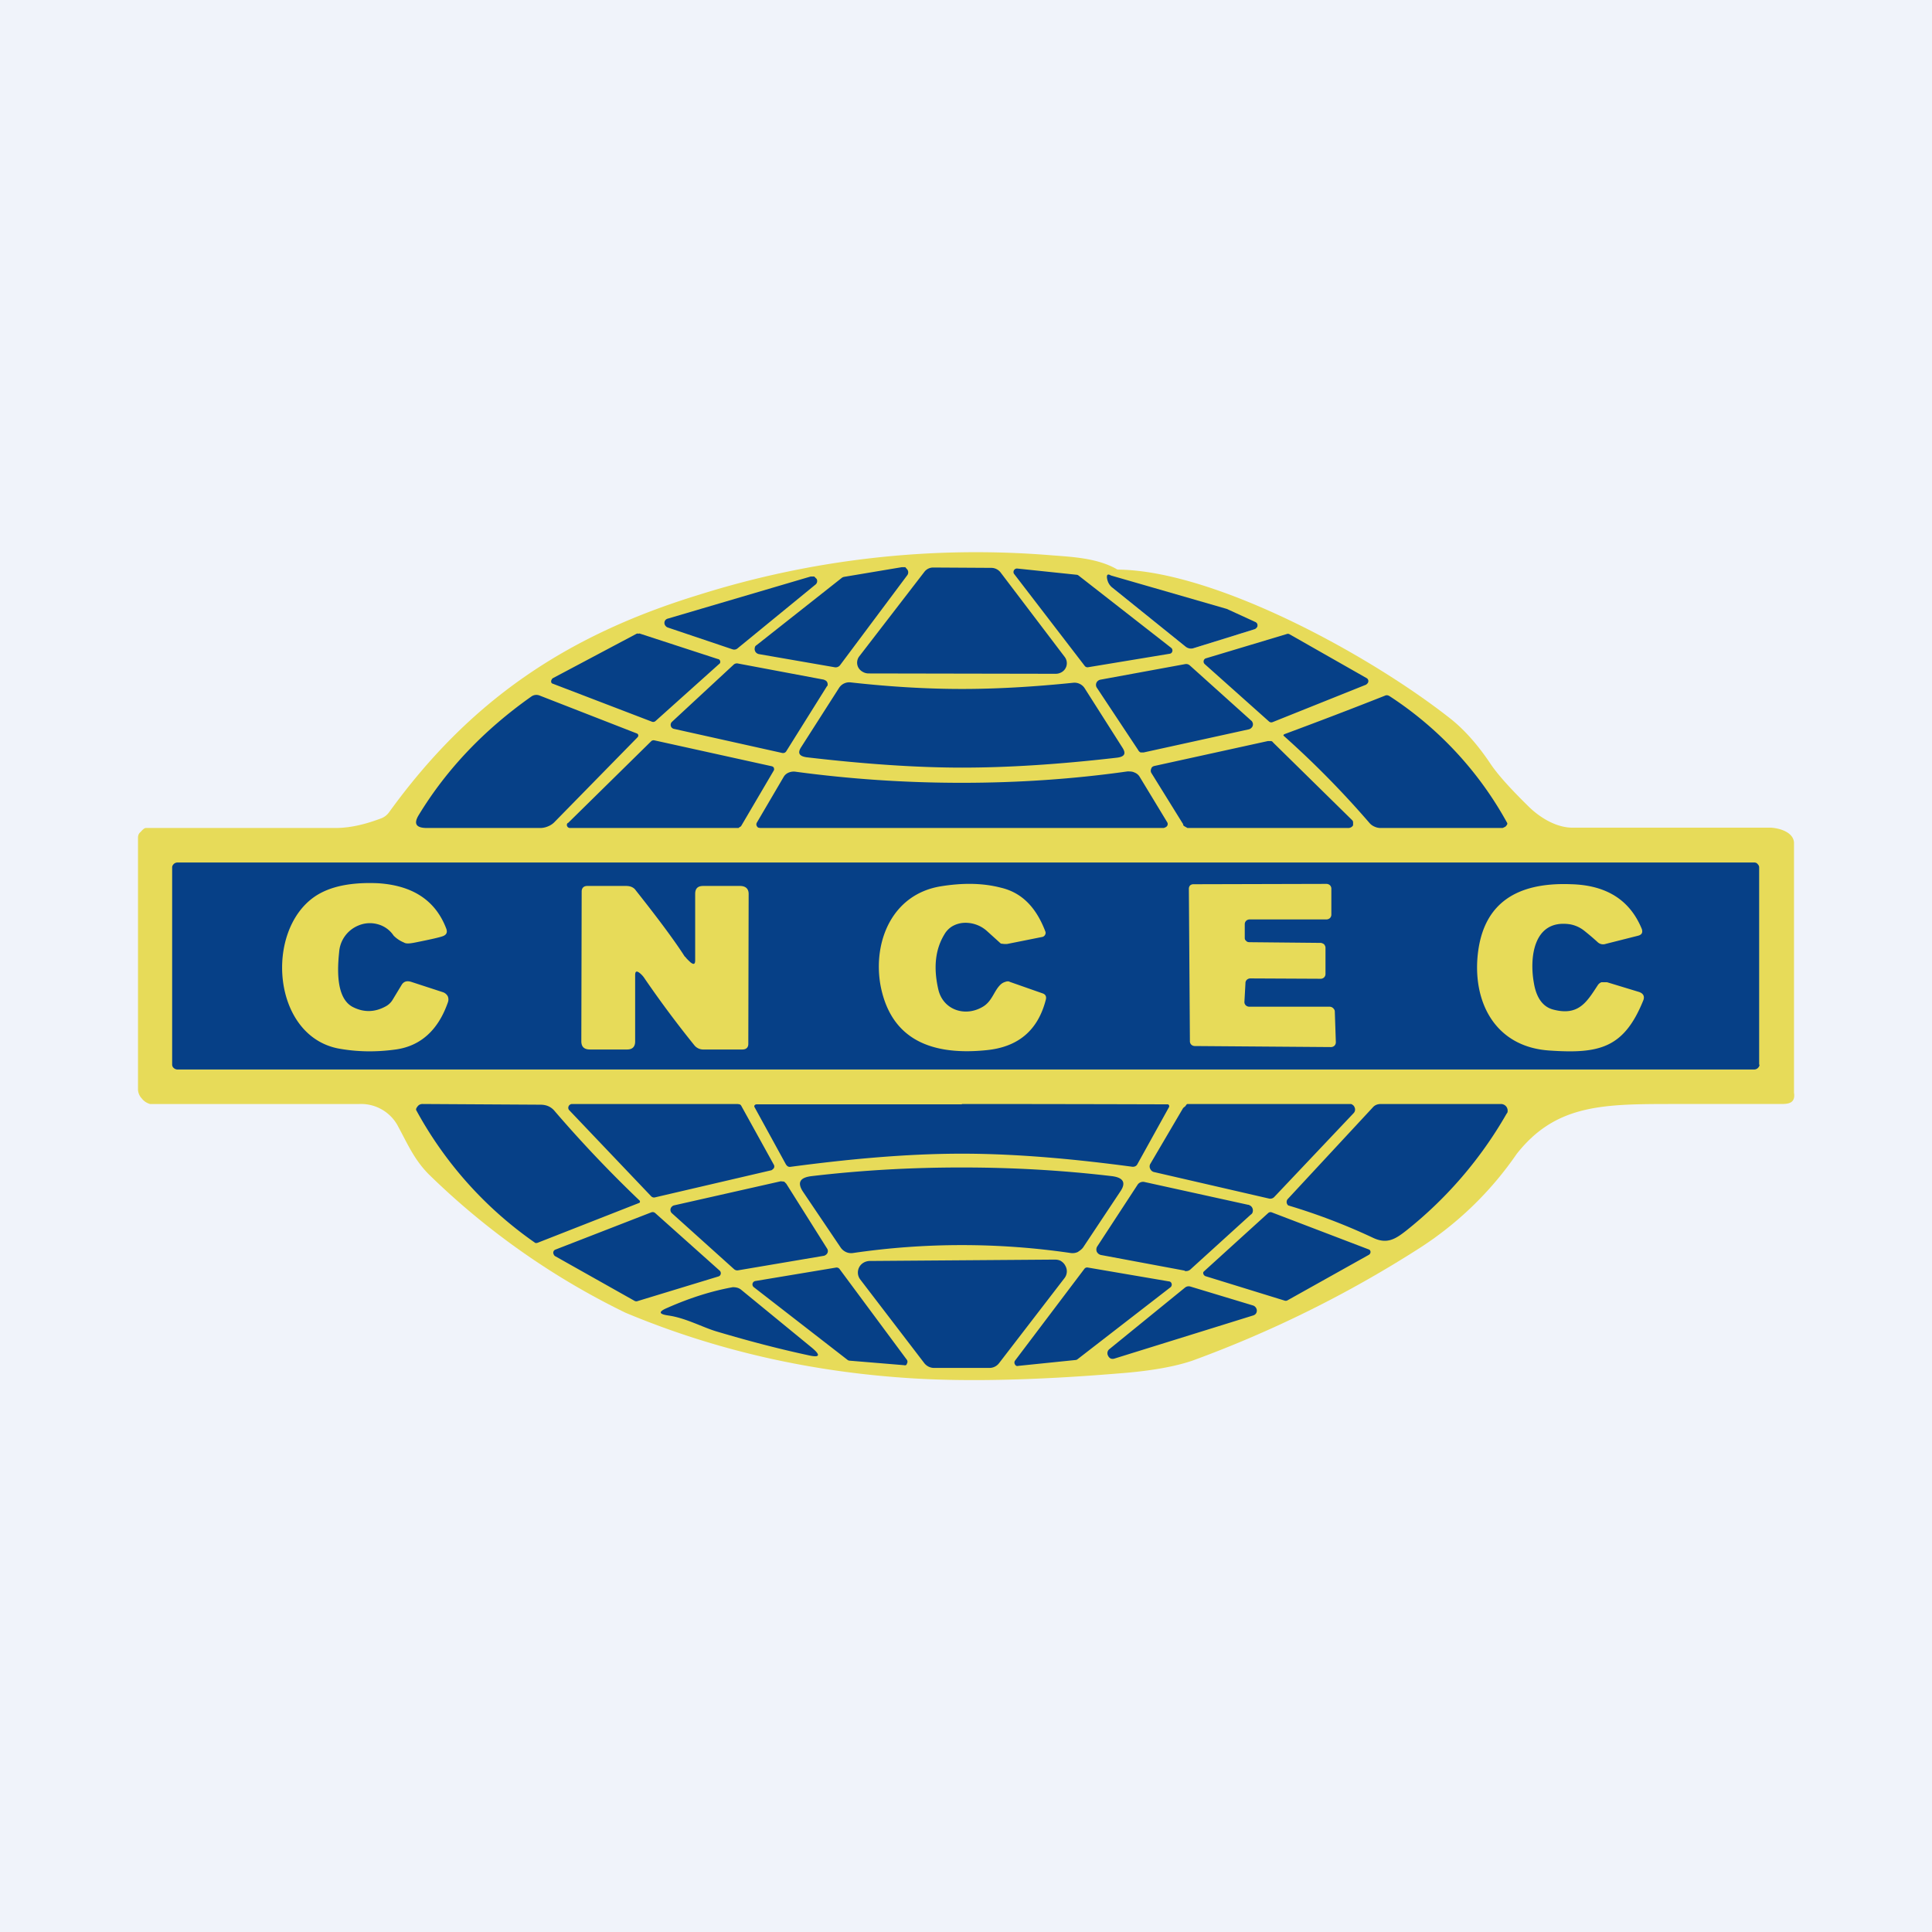
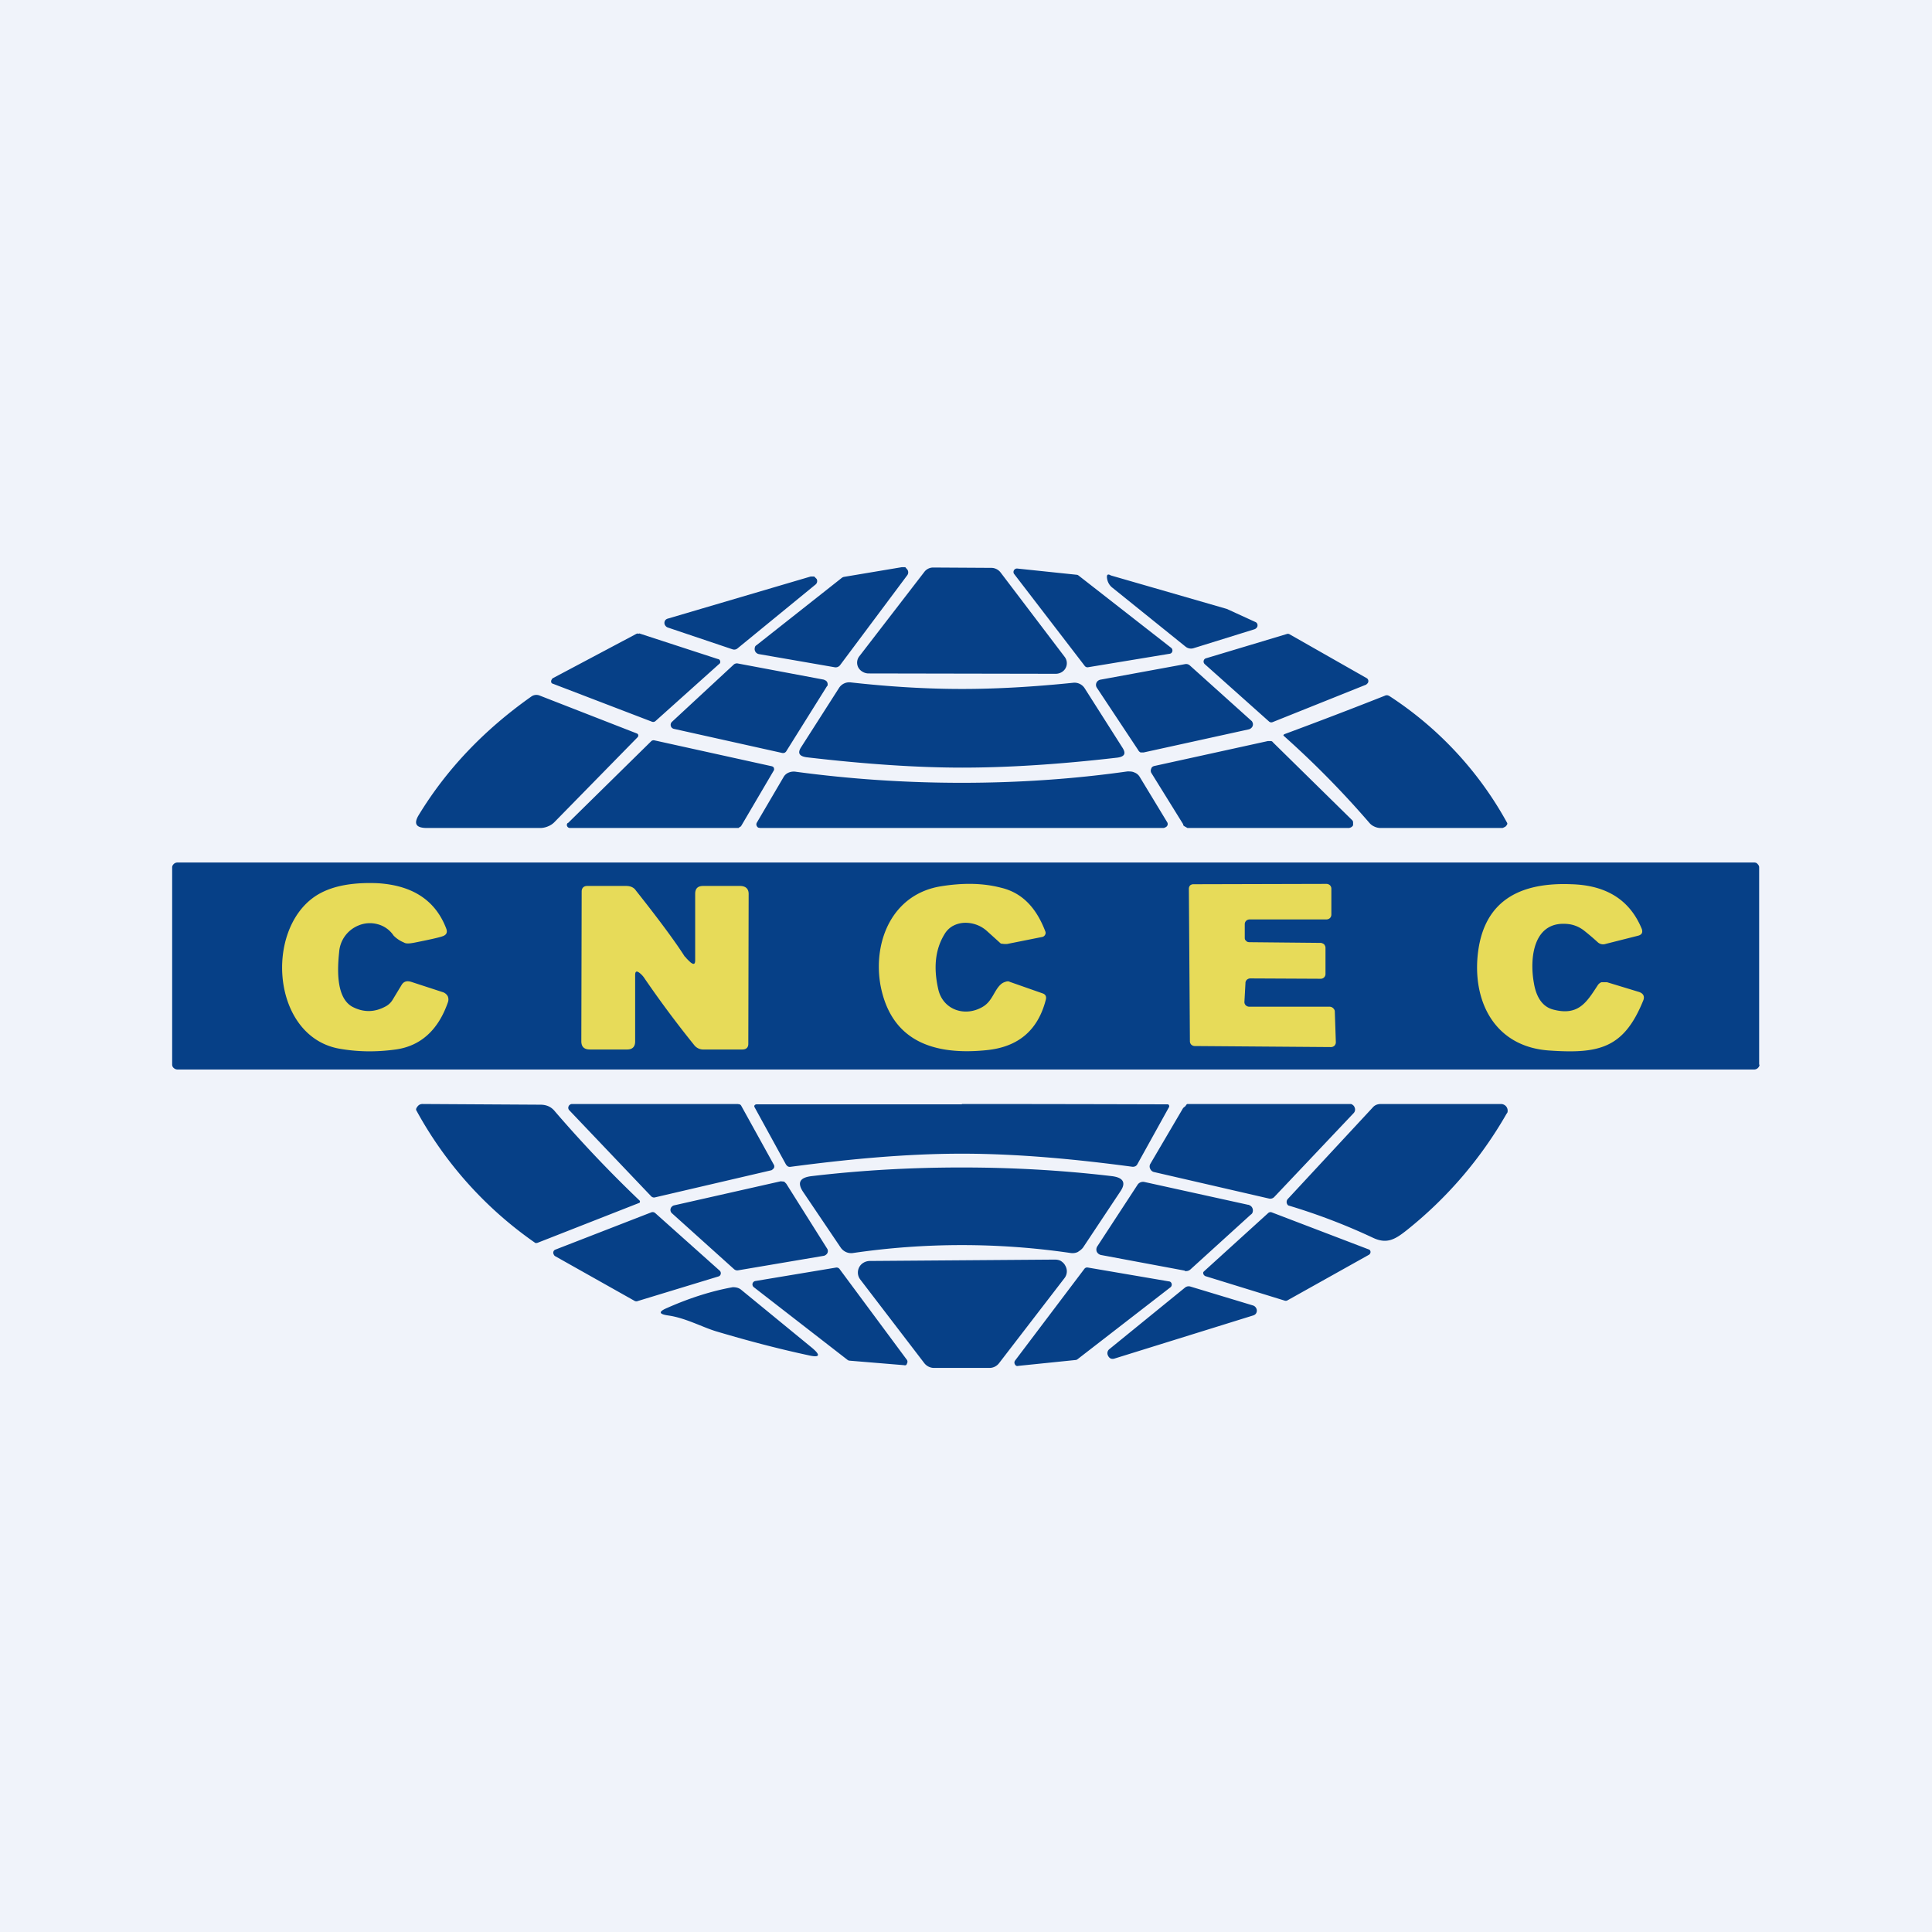
<svg xmlns="http://www.w3.org/2000/svg" width="56" height="56" viewBox="0 0 56 56">
  <path fill="#F0F3FA" d="M0 0h56v56H0z" />
-   <path d="M32.4 16.5c0 .42-.34.16-.3.32.03.08.07.16.15.22l2.11 1.7a.26.26 0 0 0 .23.05l1.77-.55.06-.04a.12.12 0 0 0 .03-.07.1.1 0 0 0-.06-.1s-4.96-.9-4-1.52c2.78.02 7.22 2.42 9.6 4.28.43.33.83.78 1.2 1.33.21.32.59.74 1.13 1.27.33.32.82.62 1.31.6h5.7c.3.02.65.15.67.43v7.25c.05.32-.18.33-.38.33h-3.07c-2.08 0-3.45 0-4.59 1.45a9.93 9.93 0 0 1-2.85 2.75 33.53 33.53 0 0 1-6.55 3.24c-.5.17-1.2.3-2.14.37-2.42.2-4.42.24-6 .14-2.9-.18-5.66-.8-8.29-1.9a21.75 21.75 0 0 1-5.71-4.02c-.41-.42-.59-.84-.87-1.36a1.21 1.21 0 0 0-1.13-.67H4.35a.45.45 0 0 1-.24-.16.4.4 0 0 1-.11-.25v-7.31c0-.06.02-.12.07-.16.04-.04.1-.12.16-.12h5.48c.49 0 .94-.13 1.34-.28a.5.5 0 0 0 .23-.18c2.3-3.18 5.06-5.1 8.98-6.3a26.73 26.73 0 0 1 10.15-1.15c.6.05 1.39.07 1.98.42Z" fill="#E7DB59" />
  <path d="m26.3 16.67-1.95 2.61a.16.16 0 0 1-.16.06L22 18.96a.16.16 0 0 1-.08-.04.15.15 0 0 1-.04-.15c0-.03.03-.06.05-.07l2.47-1.95a.16.16 0 0 1 .07-.03l1.67-.28h.1l.06.07a.14.14 0 0 1 0 .16ZM27.05 16.45l1.68.01a.34.34 0 0 1 .27.13l1.86 2.45a.3.3 0 0 1-.1.45.34.34 0 0 1-.17.04l-5.42-.01a.34.34 0 0 1-.17-.05.32.32 0 0 1-.12-.12.3.3 0 0 1 .03-.33l1.88-2.44a.32.32 0 0 1 .26-.13ZM31.26 16.68l2.69 2.1a.1.1 0 0 1 0 .15.1.1 0 0 1-.05.02l-2.36.39a.1.1 0 0 1-.1-.04l-2.05-2.67a.1.1 0 0 1 0-.1.1.1 0 0 1 .1-.05l1.72.18a.1.1 0 0 1 .05.02ZM32.2 16.68l3.36.97.83.38a.1.1 0 0 1 .06.1c0 .03-.01.05-.03.07a.13.13 0 0 1-.06.04l-1.77.55a.25.25 0 0 1-.23-.05l-2.11-1.7a.41.41 0 0 1-.15-.22c-.04-.16 0-.2.1-.14ZM23.63 16.95l-2.26 1.85a.15.15 0 0 1-.14.02l-1.87-.63a.14.14 0 0 1-.07-.05.13.13 0 0 1 0-.17.14.14 0 0 1 .07-.04l4.14-1.22h.1l.07.07a.13.13 0 0 1-.04.17ZM18.53 18.36l2.27.74a.1.1 0 0 1 .05.02.09.09 0 0 1 .02.1.1.1 0 0 1-.03.03L19 20.9a.1.1 0 0 1-.1.02l-2.87-1.1a.1.1 0 0 1-.04-.02.09.09 0 0 1 0-.1.1.1 0 0 1 .03-.04l2.43-1.29a.1.1 0 0 1 .07 0ZM39.61 19.84l-2.72 1.09a.1.1 0 0 1-.11-.02l-1.86-1.66a.1.1 0 0 1-.03-.1.1.1 0 0 1 .02-.04.1.1 0 0 1 .05-.03l2.33-.7a.1.1 0 0 1 .08 0l2.25 1.28a.1.1 0 0 1-.01.17ZM21.38 19.23l2.5.47.06.03a.13.13 0 0 1 .05.1c0 .03 0 .05-.02.06l-1.17 1.87a.13.13 0 0 1-.06.06.14.14 0 0 1-.09 0l-3.1-.69a.14.14 0 0 1-.07-.03.12.12 0 0 1 0-.18l1.78-1.65a.14.14 0 0 1 .12-.04ZM36.2 21.14l-3.05.67h-.09a.15.15 0 0 1-.07-.07l-1.2-1.81a.15.15 0 0 1 .04-.2.16.16 0 0 1 .07-.03l2.45-.45a.16.16 0 0 1 .14.04l1.78 1.6c.02.01.03.04.04.06a.14.14 0 0 1-.04.15.16.16 0 0 1-.07.04ZM27.88 19.97c.99 0 2.06-.06 3.23-.18a.35.35 0 0 1 .33.16l1.1 1.73c.1.16.06.25-.15.28-1.72.2-3.22.29-4.5.29-1.3 0-2.8-.1-4.51-.3-.21-.03-.27-.12-.16-.29l1.1-1.72a.35.35 0 0 1 .34-.16c1.16.13 2.24.19 3.22.19ZM12.14 23.62c.81-1.33 1.9-2.47 3.26-3.43a.25.25 0 0 1 .24-.03l2.82 1.1s.02 0 .02.02c.01 0 .02.01.02.03v.03l-.02.03-2.42 2.47a.53.53 0 0 1-.17.11.6.6 0 0 1-.22.05h-3.29c-.32 0-.4-.12-.24-.38ZM37.23 21.28c.97-.36 1.94-.73 2.9-1.11.06-.03.1-.02.15.01a10.29 10.29 0 0 1 3.41 3.68c0 .02 0 .04-.02.06a.14.14 0 0 1-.05.05c-.03.01-.05.03-.08.03h-3.53a.43.43 0 0 1-.17-.04.4.4 0 0 1-.14-.1 27 27 0 0 0-2.5-2.54.05.05 0 0 1 .03-.04ZM16.46 23.86l2.42-2.38a.1.1 0 0 1 .04-.02.1.1 0 0 1 .05 0l3.4.75a.1.1 0 0 1 .04.02s.02.01.02.03a.08.08 0 0 1 0 .07l-.94 1.6a.1.1 0 0 1-.04.04c-.02 0-.03.03-.05.03h-4.87a.1.1 0 0 1-.05-.01.09.09 0 0 1-.04-.04.08.08 0 0 1 .02-.1ZM34.3 23.9l-.93-1.5a.13.13 0 0 1 0-.12c0-.02.02-.04.03-.05a.16.16 0 0 1 .07-.03l3.28-.72h.09c.02 0 .05.02.06.04l2.29 2.25c.02.02.03.04.03.07v.08a.14.14 0 0 1-.06.06.17.17 0 0 1-.09.02h-4.65l-.07-.04a.15.15 0 0 1-.06-.05ZM27.88 22.69c1.64 0 3.25-.11 4.8-.33.07 0 .14 0 .2.03a.3.3 0 0 1 .15.12l.8 1.32a.1.1 0 0 1 0 .11.11.11 0 0 1-.05.04.14.14 0 0 1-.06.02H22.04l-.06-.01a.11.11 0 0 1-.04-.04.1.1 0 0 1 0-.11l.78-1.33a.3.3 0 0 1 .15-.12.38.38 0 0 1 .2-.02c1.56.21 3.16.32 4.8.32ZM51 30.86c0 .04-.02.07-.05.1a.16.16 0 0 1-.1.04H5.14a.16.16 0 0 1-.1-.04.13.13 0 0 1-.05-.1v-5.72c0-.04.02-.07.05-.1a.16.16 0 0 1 .1-.04h45.7c.04 0 .08.01.1.04.03.03.05.06.05.1v5.72Z" fill="#064087" />
  <path d="M10.38 26.83a.9.9 0 0 0-.55.77c-.05.48-.1 1.36.42 1.6.31.15.62.14.93-.03a.52.52 0 0 0 .2-.19l.26-.43c.06-.1.15-.13.28-.09l.92.3a.25.25 0 0 1 .14.12.24.24 0 0 1 0 .18c-.28.8-.79 1.26-1.51 1.36-.58.08-1.13.07-1.67-.03-1.91-.38-2.13-3.4-.68-4.4.44-.3 1.05-.42 1.82-.39 1.02.06 1.69.5 2 1.33.03.1 0 .16-.09.2-.1.04-.37.1-.82.19-.15.03-.26.04-.32 0a.9.9 0 0 1-.3-.2.8.8 0 0 0-.46-.33.85.85 0 0 0-.57.04ZM28.6 26.98a.93.93 0 0 0-.68-.23.76.76 0 0 0-.32.1.66.66 0 0 0-.23.24c-.26.43-.32.96-.17 1.6.14.58.77.8 1.29.49.27-.16.32-.46.51-.64a.33.33 0 0 1 .14-.08c.05-.02.1-.02.13 0l.94.33c.1.03.13.1.1.2-.23.88-.8 1.36-1.72 1.45-1.78.18-2.8-.45-3.07-1.89-.22-1.26.34-2.63 1.75-2.86.62-.1 1.2-.1 1.74.04.6.14 1.02.56 1.29 1.27a.11.11 0 0 1-.01.1.12.12 0 0 1-.09.06l-1 .2a.52.52 0 0 1-.11 0l-.08-.01-.41-.37ZM36.1 28.5l-.03.54a.13.13 0 0 0 .04.1.15.15 0 0 0 .1.04h2.33c.04 0 .08.02.1.04.03.03.05.06.05.1l.03.89a.14.14 0 0 1-.04.1.15.15 0 0 1-.1.04l-3.95-.03a.15.15 0 0 1-.1-.04.14.14 0 0 1-.04-.1l-.03-4.42c0-.03.01-.07.04-.1a.15.15 0 0 1 .1-.03l3.85-.01a.15.15 0 0 1 .1.04.14.14 0 0 1 .04.1v.75c0 .03-.01.07-.04.1a.15.15 0 0 1-.1.04h-2.23a.15.15 0 0 0-.1.04.14.14 0 0 0-.04.1v.38c0 .04 0 .07.04.1.02.03.06.04.1.04l2.06.02c.03 0 .07.02.1.04.02.03.04.06.04.1v.76a.14.14 0 0 1-.04.1.14.14 0 0 1-.1.04l-2.04-.01a.15.15 0 0 0-.1.04.13.13 0 0 0-.04.1ZM45.5 26.79c-1.06-.15-1.17.98-1.04 1.7.07.43.26.69.55.77.74.2.98-.21 1.3-.7a.22.22 0 0 1 .11-.09h.16l.92.28c.13.04.18.13.13.25-.56 1.38-1.27 1.55-2.72 1.45-1.51-.1-2.17-1.3-2.09-2.62.1-1.54 1.01-2.27 2.73-2.2 1.03.03 1.7.47 2.04 1.3.03.1 0 .16-.1.19l-.95.24a.23.23 0 0 1-.23-.05 7.3 7.3 0 0 0-.4-.34.92.92 0 0 0-.41-.18ZM19.86 27.73c.04.06.1.11.15.16.1.08.14.06.14-.06v-1.92c0-.16.08-.23.23-.23h1.07c.16 0 .25.08.25.23l-.01 4.35c0 .1-.06.16-.17.16H20.4a.33.33 0 0 1-.28-.13 30.93 30.93 0 0 1-1.43-1.92.66.66 0 0 0-.14-.16c-.1-.08-.14-.06-.14.06v1.92c0 .15-.08.23-.23.23H17.1c-.17 0-.25-.08-.25-.24l.01-4.34c0-.1.06-.16.16-.16h1.13c.12 0 .22.04.28.13.69.87 1.16 1.51 1.42 1.92Z" fill="#E7DB59" />
  <path d="m39.24 32.26-2.3 2.43a.16.16 0 0 1-.16.05l-3.34-.77a.16.16 0 0 1-.1-.09.15.15 0 0 1 0-.14l.94-1.6a.16.16 0 0 1 .06-.06c.03-.02.05-.08.08-.08h4.7c.03 0 .06 0 .08.02.03.02.05.04.06.07a.15.15 0 0 1-.02.17ZM18.54 34.8a.05.05 0 0 1 0 .06l-.02.01-2.93 1.15a.16.16 0 0 1-.07.01 11.18 11.18 0 0 1-3.46-3.86c0-.03.01-.06.03-.08a.19.19 0 0 1 .07-.07.2.2 0 0 1 .1-.02l3.4.02c.18 0 .32.06.43.2a36.3 36.3 0 0 0 2.45 2.58ZM21.49 32.06l.94 1.7a.1.1 0 0 1 0 .1.1.1 0 0 1-.03.03.11.11 0 0 1-.04.03l-3.39.79a.12.12 0 0 1-.1-.04l-2.37-2.49a.1.1 0 0 1-.02-.11.1.1 0 0 1 .04-.05.11.11 0 0 1 .06-.02h4.8l.06.01a.1.1 0 0 1 .05.05ZM27.88 32a2150.3 2150.3 0 0 1 5.98.01l.02.02.01.02v.03l-.92 1.66c-.03.06-.08.08-.14.08-1.57-.21-3.28-.38-4.95-.38-1.67 0-3.38.17-4.96.38-.06.01-.1-.01-.14-.07l-.91-1.66a.05.05 0 0 1 0-.05l.02-.02.03-.01h5.96ZM40.76 35.67c-.33.26-.57.4-.98.2a17.67 17.67 0 0 0-2.44-.93.14.14 0 0 1-.04-.06.13.13 0 0 1 .03-.13l2.46-2.65c.06-.07.14-.1.24-.1h3.48a.2.2 0 0 1 .1.03.19.19 0 0 1 .09.16c0 .03 0 .06-.03.09a11.82 11.82 0 0 1-2.91 3.39ZM27.88 33.84c1.46 0 2.9.08 4.34.25.34.04.43.19.25.45l-1.07 1.61c-.04.06-.1.1-.16.14a.36.36 0 0 1-.2.03 21.8 21.8 0 0 0-6.32 0 .36.36 0 0 1-.2-.03.38.38 0 0 1-.16-.14l-1.08-1.6c-.18-.27-.1-.42.25-.46 1.44-.17 2.88-.25 4.34-.25ZM19.53 34.94l3.1-.7.1.01.06.06 1.19 1.89a.13.13 0 0 1-.04.17.14.14 0 0 1-.06.03l-2.48.42a.14.14 0 0 1-.12-.03l-1.8-1.62a.13.13 0 0 1 0-.2.14.14 0 0 1 .05-.03ZM34.34 36.83l-2.41-.45a.18.18 0 0 1-.14-.1.17.17 0 0 1 .02-.16l1.17-1.79a.18.18 0 0 1 .08-.06.19.19 0 0 1 .11-.01l3 .66c.03 0 .06.02.09.04a.17.17 0 0 1 .05.17c-.01.04-.03.06-.06.08L34.5 36.8a.19.19 0 0 1-.16.04ZM16.1 36.22l2.78-1.08a.11.11 0 0 1 .11.02l1.87 1.67a.1.1 0 0 1 .03.1.1.1 0 0 1-.02.04.1.1 0 0 1-.05.03l-2.33.71a.11.11 0 0 1-.09 0l-2.31-1.3a.1.1 0 0 1-.04-.05.1.1 0 0 1 0-.1.1.1 0 0 1 .05-.04ZM37.24 37.7l-2.3-.71a.1.1 0 0 1-.04-.03.09.09 0 0 1-.02-.09l.03-.03 1.85-1.68a.1.1 0 0 1 .1-.02l2.8 1.07a.1.1 0 0 1 .05.03.09.09 0 0 1 0 .1.1.1 0 0 1-.03.03l-2.36 1.32a.1.1 0 0 1-.08.01ZM28.69 39.65h-1.62a.36.36 0 0 1-.28-.14l-1.86-2.43a.33.33 0 0 1 .1-.48.36.36 0 0 1 .18-.05l5.36-.04c.06 0 .13.01.18.04.06.04.1.08.13.14a.32.32 0 0 1-.02.35l-1.9 2.47a.35.35 0 0 1-.27.14ZM24.57 39.42l-2.72-2.11a.1.1 0 0 1 0-.16.1.1 0 0 1 .05-.02l2.34-.39a.11.11 0 0 1 .1.05l1.95 2.63a.1.1 0 0 1 0 .1.1.1 0 0 1-.03.05.11.11 0 0 1-.06 0l-1.57-.13a.11.11 0 0 1-.06-.02ZM29.42 39.44l2.01-2.66a.1.1 0 0 1 .1-.04l2.34.4a.1.1 0 0 1 .06.02.1.1 0 0 1 0 .15l-2.7 2.09a.1.1 0 0 1-.05.02l-1.66.17a.1.1 0 0 1-.06 0 .1.1 0 0 1-.04-.04.1.1 0 0 1 0-.11ZM23.42 39.28c-.93-.2-1.82-.44-2.66-.69-.4-.12-.89-.39-1.39-.46-.28-.04-.29-.11-.03-.22.7-.31 1.34-.5 1.9-.6.1 0 .18.02.25.08l2.05 1.68c.26.22.22.29-.12.21ZM32.15 39.11l2.2-1.79a.17.17 0 0 1 .15-.03l1.82.55c.03.01.06.03.08.06a.15.15 0 0 1 0 .18.16.16 0 0 1-.08.05l-4.02 1.25a.17.17 0 0 1-.1 0 .16.16 0 0 1-.08-.08.15.15 0 0 1 .03-.19Z" fill="#064087" />
</svg>